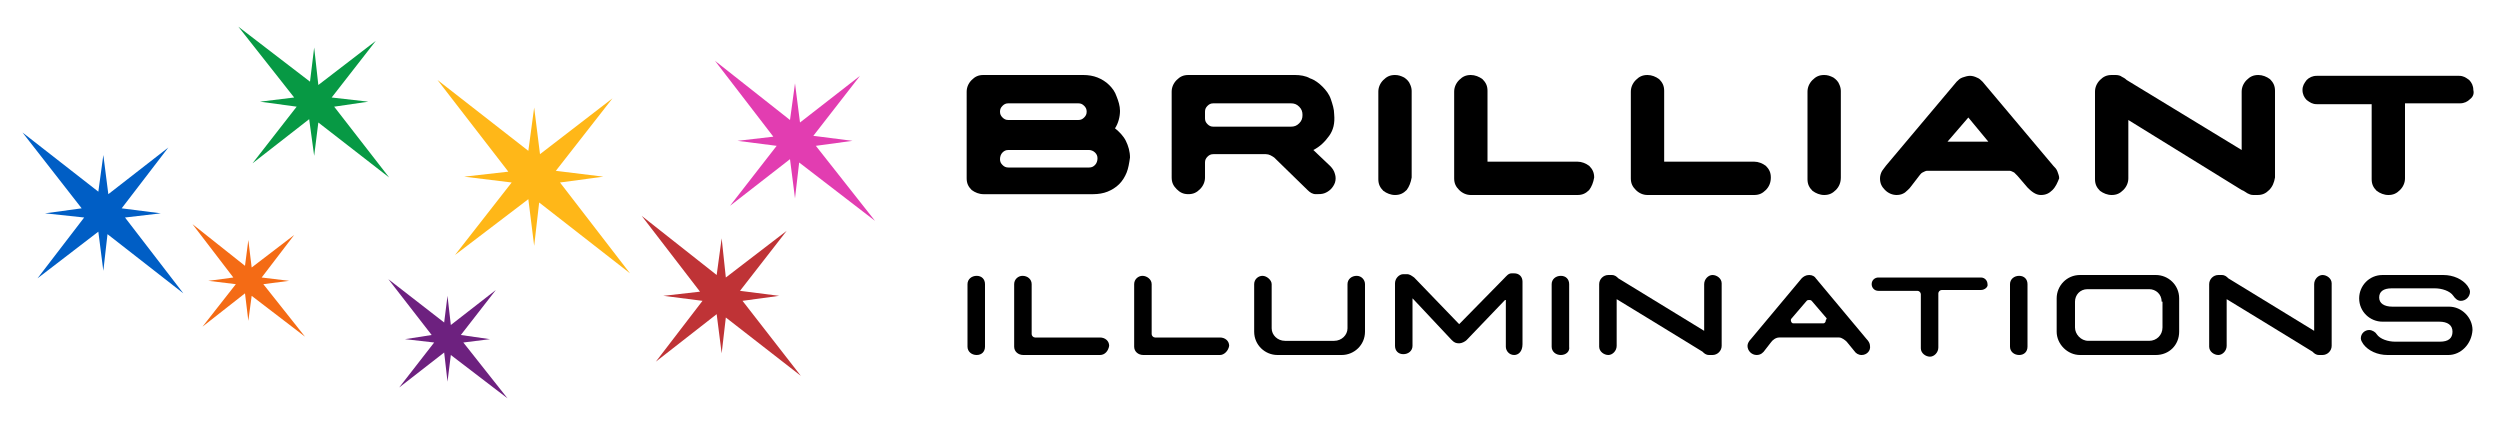
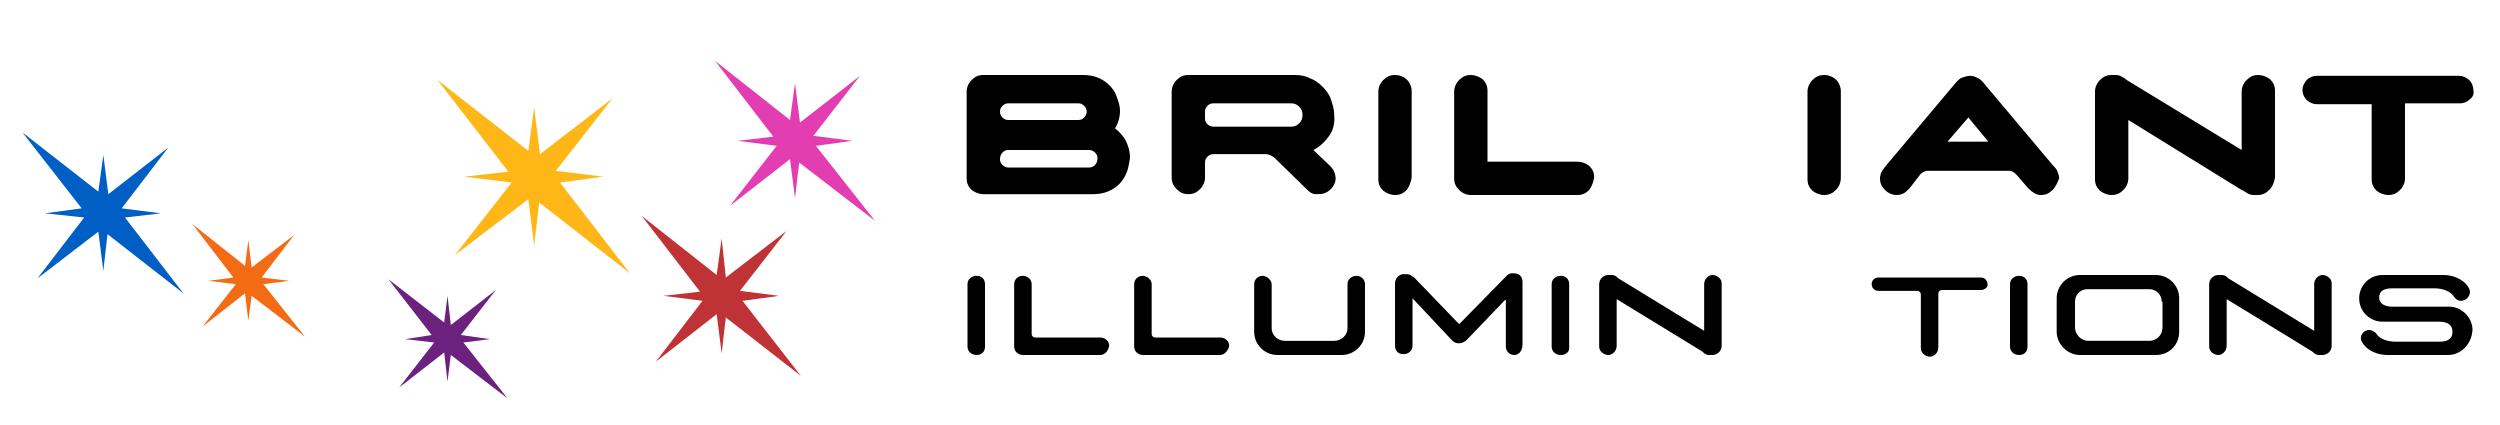
<svg xmlns="http://www.w3.org/2000/svg" id="Layer_1" x="0px" y="0px" viewBox="0 0 300 51" style="enable-background:new 0 0 300 51;" xml:space="preserve">
  <style type="text/css">	.st0{fill:#FFB718;}	.st1{fill:#005EC5;}	.st2{fill:#079944;}	.st3{fill:#E23DB1;}	.st4{fill:#BF3336;}	.st5{fill:#6D217F;}	.st6{fill:#F46B15;}</style>
  <g>
    <g>
      <g>
        <path d="M135.2,20.7c-0.2,0.5-0.5,1-0.9,1.4c-0.4,0.4-0.9,0.7-1.4,0.9s-1.1,0.3-1.7,0.3H118c-0.5,0-1-0.2-1.4-0.5    c-0.4-0.4-0.6-0.8-0.6-1.4V11c0-0.5,0.2-1,0.6-1.4c0.4-0.4,0.8-0.6,1.4-0.6H130c0.6,0,1.2,0.1,1.7,0.3c0.5,0.2,1,0.5,1.4,0.9    c0.4,0.4,0.7,0.8,0.9,1.4c0.2,0.5,0.4,1.1,0.4,1.7c0,0.7-0.2,1.5-0.6,2.1c0.5,0.4,1,0.9,1.3,1.5s0.5,1.3,0.5,2    C135.5,19.6,135.4,20.2,135.2,20.7z M130.1,12.7c-0.2-0.2-0.4-0.3-0.7-0.3l-8.4,0c-0.3,0-0.5,0.1-0.7,0.3    c-0.2,0.2-0.3,0.4-0.3,0.7c0,0.3,0.1,0.5,0.3,0.7c0.2,0.2,0.4,0.3,0.7,0.3h8.4c0.3,0,0.5-0.1,0.7-0.3c0.2-0.2,0.3-0.4,0.3-0.7    C130.4,13.1,130.3,12.9,130.1,12.7z M131.4,18.3c-0.2-0.2-0.5-0.3-0.7-0.3H121c-0.3,0-0.5,0.1-0.7,0.3c-0.2,0.2-0.3,0.5-0.3,0.8    c0,0.3,0.1,0.5,0.3,0.7c0.2,0.2,0.4,0.3,0.7,0.3h9.7c0.3,0,0.5-0.1,0.7-0.3c0.2-0.2,0.3-0.5,0.3-0.8    C131.7,18.7,131.6,18.5,131.4,18.3z" />
        <path d="M159.5,16.3c-0.5,0.7-1.1,1.3-1.9,1.7l2,1.9c0.3,0.3,0.5,0.6,0.6,1c0.1,0.3,0.1,0.7,0,1c-0.1,0.3-0.3,0.6-0.5,0.8    c-0.2,0.2-0.5,0.4-0.8,0.5c-0.3,0.1-0.6,0.1-1,0.1s-0.7-0.2-1-0.5l-4-3.9c-0.3-0.2-0.6-0.4-1-0.4l-6.3,0c-0.3,0-0.5,0.1-0.7,0.3    c-0.2,0.2-0.3,0.4-0.3,0.7v1.8c0,0.5-0.2,1-0.6,1.4c-0.4,0.4-0.8,0.6-1.4,0.6s-1-0.2-1.4-0.6c-0.4-0.4-0.6-0.8-0.6-1.4V11    c0-0.5,0.2-1,0.6-1.4c0.4-0.4,0.8-0.6,1.4-0.6h12.8c0.6,0,1.3,0.1,1.8,0.4c0.6,0.2,1.1,0.6,1.5,1c0.4,0.4,0.8,0.9,1,1.5    s0.4,1.2,0.4,1.8C160.2,14.8,160,15.6,159.5,16.3z M155.9,12.8c-0.3-0.3-0.6-0.4-1-0.4h-9.3c-0.3,0-0.5,0.1-0.7,0.3    c-0.2,0.2-0.3,0.4-0.3,0.7v0.8c0,0.3,0.1,0.5,0.3,0.7c0.2,0.2,0.4,0.3,0.7,0.3l9.3,0c0.4,0,0.7-0.1,1-0.4c0.3-0.3,0.4-0.6,0.4-1    S156.2,13.1,155.9,12.8z" />
        <path d="M168.8,22.8c-0.4,0.4-0.8,0.6-1.4,0.6c-0.5,0-1-0.2-1.4-0.5c-0.4-0.4-0.6-0.8-0.6-1.4V11c0-0.5,0.2-1,0.6-1.4    c0.4-0.4,0.8-0.6,1.4-0.6c0.4,0,0.7,0.1,1.1,0.3c0.3,0.2,0.6,0.5,0.7,0.8c0.1,0.2,0.2,0.5,0.2,0.8v10.4    C169.3,21.9,169.1,22.4,168.8,22.8z" />
        <path d="M190.7,22.8c-0.4,0.4-0.8,0.6-1.4,0.6h-12.8c-0.5,0-1-0.2-1.4-0.6c-0.4-0.4-0.6-0.8-0.6-1.4V11c0-0.5,0.2-1,0.6-1.4    c0.4-0.4,0.8-0.6,1.4-0.6c0.5,0,1,0.2,1.4,0.5c0.4,0.4,0.6,0.8,0.6,1.4l0,8.5h10.8c0.5,0,1,0.2,1.4,0.5c0.4,0.4,0.6,0.8,0.6,1.4    C191.2,21.9,191,22.4,190.7,22.8z" />
-         <path d="M211.9,22.8c-0.4,0.4-0.8,0.6-1.4,0.6h-12.8c-0.5,0-1-0.2-1.4-0.6c-0.4-0.4-0.6-0.8-0.6-1.4V11c0-0.5,0.2-1,0.6-1.4    c0.4-0.4,0.8-0.6,1.4-0.6c0.5,0,1,0.2,1.4,0.5c0.4,0.4,0.6,0.8,0.6,1.4l0,8.5h10.8c0.5,0,1,0.2,1.4,0.5c0.4,0.4,0.6,0.8,0.6,1.4    C212.5,21.9,212.3,22.4,211.9,22.8z" />
        <path d="M220.3,22.8c-0.4,0.4-0.8,0.6-1.4,0.6c-0.5,0-1-0.2-1.4-0.5c-0.4-0.4-0.6-0.8-0.6-1.4V11c0-0.5,0.2-1,0.6-1.4    c0.4-0.4,0.8-0.6,1.4-0.6c0.4,0,0.7,0.1,1.1,0.3c0.3,0.2,0.6,0.5,0.7,0.8c0.1,0.2,0.2,0.5,0.2,0.8v10.4    C220.9,21.9,220.7,22.4,220.3,22.8z" />
        <path d="M246.3,22.8c-0.4,0.4-0.8,0.6-1.4,0.6c-0.3,0-0.6-0.1-0.9-0.3c-0.3-0.2-0.5-0.4-0.7-0.6l-1.2-1.4    c-0.1-0.1-0.2-0.2-0.4-0.4c-0.2-0.1-0.4-0.2-0.5-0.2h-10c-0.1,0-0.3,0.1-0.5,0.2c-0.2,0.1-0.3,0.3-0.4,0.4l-1,1.3    c-0.2,0.3-0.5,0.5-0.7,0.7c-0.3,0.2-0.6,0.3-1,0.3c-0.5,0-1-0.2-1.4-0.6c-0.4-0.4-0.6-0.8-0.6-1.4c0-0.3,0.1-0.6,0.2-0.8    s0.3-0.4,0.5-0.7l8.5-10.1c0.2-0.2,0.4-0.4,0.7-0.5c0.3-0.1,0.6-0.2,0.9-0.2c0.3,0,0.6,0.1,0.8,0.2c0.3,0.1,0.5,0.3,0.7,0.5    l8.5,10.1c0.2,0.2,0.4,0.4,0.5,0.7s0.2,0.5,0.2,0.8C246.9,21.9,246.7,22.4,246.3,22.8z M236.2,14.1l-2.5,2.9h4.9L236.2,14.1z" />
        <path d="M272.3,22.8c-0.4,0.4-0.8,0.6-1.4,0.6h-0.5c-0.3,0-0.5-0.1-0.7-0.2c-0.2-0.1-0.4-0.3-0.7-0.4l-13.6-8.4v7    c0,0.5-0.2,1-0.6,1.4c-0.4,0.4-0.8,0.6-1.4,0.6c-0.5,0-1-0.2-1.4-0.5c-0.4-0.4-0.6-0.8-0.6-1.4V11c0-0.5,0.2-1,0.6-1.4    c0.4-0.4,0.8-0.6,1.4-0.6h0.5c0.3,0,0.6,0.1,0.7,0.2c0.2,0.1,0.4,0.2,0.6,0.4L269,18l0-7c0-0.5,0.2-1,0.6-1.4    c0.4-0.4,0.8-0.6,1.4-0.6c0.5,0,1,0.2,1.4,0.5c0.4,0.4,0.6,0.8,0.6,1.4v10.4C272.9,21.9,272.7,22.4,272.3,22.8z" />
        <path d="M296.4,11.9c-0.3,0.3-0.7,0.5-1.2,0.5h-6.6v9c0,0.5-0.2,1-0.6,1.4c-0.4,0.4-0.8,0.6-1.4,0.6c-0.5,0-1-0.2-1.4-0.5    c-0.4-0.4-0.6-0.8-0.6-1.4v-9l-6.6,0c-0.5,0-0.8-0.2-1.2-0.5c-0.3-0.3-0.5-0.7-0.5-1.2c0-0.5,0.2-0.8,0.5-1.2    c0.3-0.3,0.7-0.5,1.2-0.5h17.1c0.5,0,0.8,0.2,1.2,0.5c0.3,0.3,0.5,0.7,0.5,1.2C296.9,11.2,296.8,11.6,296.4,11.9z" />
      </g>
      <g>
        <path d="M117.2,42.6c-0.6,0-1.1-0.4-1.1-1v-7.5c0-0.6,0.5-1,1.1-1s1,0.4,1,1v7.5C118.2,42.2,117.8,42.6,117.2,42.6z" />
        <path d="M132,42.6h-9.2c-0.6,0-1.1-0.4-1.1-1v-7.5c0-0.6,0.5-1,1-1c0.6,0,1.1,0.4,1.1,1v6c0,0.2,0.2,0.4,0.4,0.4h7.8    c0.6,0,1.1,0.4,1.1,1C133,42.1,132.6,42.6,132,42.6z" />
        <path d="M146.4,42.6h-9.2c-0.6,0-1.1-0.4-1.1-1v-7.5c0-0.6,0.5-1,1-1s1.1,0.4,1.1,1v6c0,0.2,0.2,0.4,0.4,0.4h7.8    c0.6,0,1.1,0.4,1.1,1C147.4,42.1,146.9,42.6,146.4,42.6z" />
        <path d="M161,42.6h-7.7c-1.5,0-2.8-1.2-2.8-2.8v-5.7c0-0.6,0.5-1,1-1s1.1,0.5,1.1,1v5.3c0,0.8,0.7,1.5,1.6,1.5h5.9    c0.9,0,1.6-0.7,1.6-1.5v-5.3c0-0.6,0.5-1,1.1-1s1,0.5,1,1v5.7C163.8,41.4,162.5,42.6,161,42.6z" />
        <path d="M181.7,42.6c-0.6,0-1-0.5-1-1v-5.6c0,0,0,0-0.1,0l-4.6,4.8c-0.2,0.2-0.6,0.4-0.9,0.4c-0.4,0-0.6-0.1-0.9-0.4    c0,0-4.4-4.7-4.6-4.9c0,0-0.1-0.1-0.1-0.1v5.7c0,0.6-0.5,1-1.1,1s-1-0.4-1-1v-7.5c0-0.6,0.5-1.1,1-1.1h0.4c0.4,0,0.6,0.2,0.9,0.4    l5.4,5.6l5.4-5.5c0.3-0.3,0.5-0.6,0.9-0.6h0.3c0.6,0,1,0.4,1,1v7.5C182.7,42.2,182.2,42.6,181.7,42.6z" />
        <path d="M187.3,42.6c-0.6,0-1.1-0.4-1.1-1v-7.5c0-0.6,0.5-1,1.1-1s1,0.4,1,1v7.5C188.4,42.2,187.9,42.6,187.3,42.6z" />
        <path d="M205.5,42.6h-0.4c-0.4,0-0.6-0.2-0.8-0.4C204,42,194,35.9,194,35.9v5.6c0,0.6-0.5,1.1-1,1.1s-1.1-0.4-1.1-1v-7.5    c0-0.6,0.5-1.1,1.1-1.1h0.4c0.4,0,0.6,0.2,0.8,0.4c0,0,10.3,6.3,10.3,6.3v-5.6c0-0.6,0.5-1.1,1-1.1s1.1,0.4,1.1,1v7.5    C206.6,42.1,206.1,42.6,205.5,42.6z" />
-         <path d="M223.4,42.6c-0.4,0-0.7-0.2-0.9-0.5l-0.9-1.1c-0.2-0.2-0.6-0.5-0.9-0.5l-7.2,0c-0.4,0-0.8,0.3-1,0.6l-0.7,0.9    c-0.2,0.3-0.5,0.6-1,0.6c-0.6,0-1.1-0.5-1.1-1.1c0-0.3,0.2-0.6,0.4-0.8l6.1-7.3c0.2-0.2,0.5-0.4,0.9-0.4c0.4,0,0.7,0.2,0.8,0.4    l6.1,7.3c0.2,0.2,0.4,0.5,0.4,0.8C224.5,42.1,224,42.6,223.4,42.6z M219.2,38.2l-1.8-2.1c-0.1-0.1-0.2-0.1-0.3-0.1    c-0.1,0-0.2,0-0.3,0.1l-1.8,2.1c0,0-0.1,0.1-0.1,0.2c0,0.2,0.1,0.4,0.3,0.4h3.6c0.2,0,0.3-0.2,0.3-0.4    C219.2,38.3,219.2,38.2,219.2,38.2z" />
        <path d="M237.7,34.8H233c-0.2,0-0.4,0.2-0.4,0.4v6.5c0,0.6-0.5,1.1-1,1.1s-1.1-0.4-1.1-1v-6.5c0-0.2-0.2-0.4-0.4-0.4h-4.7    c-0.5,0-0.8-0.4-0.8-0.8c0-0.5,0.4-0.8,0.8-0.8h12.3c0.5,0,0.8,0.4,0.8,0.8C238.6,34.4,238.2,34.8,237.7,34.8z" />
        <path d="M242.3,42.6c-0.6,0-1.1-0.4-1.1-1v-7.5c0-0.6,0.5-1,1.1-1s1,0.4,1,1v7.5C243.3,42.2,242.9,42.6,242.3,42.6z" />
        <path d="M258.7,42.6h-9.1c-1.5,0-2.8-1.3-2.8-2.8v-4c0-1.5,1.2-2.8,2.8-2.8h9.1c1.5,0,2.8,1.2,2.8,2.8v4    C261.5,41.4,260.3,42.6,258.7,42.6z M259.4,36.2c0-0.9-0.7-1.5-1.5-1.5h-7.4c-0.9,0-1.5,0.7-1.5,1.5v3.1c0,0.8,0.7,1.6,1.6,1.6    h7.3c0.9,0,1.6-0.7,1.6-1.6V36.2z" />
        <path d="M278.7,42.6h-0.4c-0.4,0-0.6-0.2-0.8-0.4c-0.3-0.2-10.3-6.3-10.3-6.3v5.6c0,0.6-0.5,1.1-1,1.1s-1.1-0.4-1.1-1v-7.5    c0-0.6,0.5-1.1,1.1-1.1h0.4c0.4,0,0.6,0.2,0.8,0.4c0,0,10.3,6.3,10.3,6.3v-5.6c0-0.6,0.5-1.1,1-1.1s1.1,0.4,1.1,1v7.5    C279.8,42.1,279.3,42.6,278.7,42.6z" />
        <path d="M293.8,42.6h-7.3c-1.2,0-2.3-0.5-2.9-1.3c-0.1-0.2-0.3-0.4-0.3-0.7c0-0.6,0.5-1,1-1c0.4,0,0.8,0.3,0.9,0.5    c0.4,0.6,1.4,0.9,2.2,0.9h5.4c1,0,1.5-0.4,1.5-1.2c0-0.8-0.6-1.2-1.6-1.2h-6.8c-1.5,0-2.8-1.2-2.8-2.8c0-1.5,1.2-2.8,2.8-2.8h7.3    c1.2,0,2.3,0.5,2.9,1.3c0.1,0.2,0.3,0.4,0.3,0.7c0,0.6-0.5,1.1-1.1,1.1c-0.4,0-0.7-0.3-0.9-0.6c-0.4-0.6-1.4-0.9-2.2-0.9H287    c-1,0-1.5,0.4-1.5,1.1c0,0.7,0.6,1.1,1.6,1.1h6.8c1.5,0,2.8,1.3,2.8,2.8C296.6,41.3,295.3,42.6,293.8,42.6z" />
      </g>
    </g>
    <g>
      <polygon class="st0" points="66.7,20.5 73.5,11.8 64.8,18.5 64.1,12.9 63.4,18.1 52.5,9.6 61,20.6 55.7,21.2 61.4,21.9 54.6,30.6    63.4,23.9 64.1,29.5 64.7,24.3 75.6,32.8 67.2,21.9 72.4,21.2   " />
      <polygon class="st1" points="14.6,25 20.2,17.7 13,23.3 12.4,18.6 11.8,23 2.7,15.9 9.8,25 5.4,25.6 10.1,26.1 4.5,33.4    11.8,27.8 12.4,32.5 12.9,28.1 22,35.2 15,26.1 19.3,25.6   " />
-       <polygon class="st2" points="39.8,11.7 45.1,4.9 38.2,10.2 37.7,5.7 37.2,9.8 28.6,3.2 35.3,11.7 31.2,12.2 35.6,12.8 30.3,19.6    37.1,14.3 37.7,18.7 38.2,14.7 46.7,21.3 40.1,12.8 44.2,12.2   " />
      <polygon class="st3" points="97.6,16.3 103.2,9.1 96,14.7 95.4,10 94.8,14.4 85.8,7.3 92.8,16.4 88.5,16.9 93.2,17.5 87.6,24.7    94.8,19.1 95.4,23.8 95.9,19.5 105,26.5 97.9,17.5 102.3,16.9   " />
      <polygon class="st4" points="88.8,34.9 94.4,27.7 87.1,33.3 86.6,28.6 86,33 77,25.9 84,35 79.6,35.5 84.3,36.1 78.7,43.4    86,37.7 86.6,42.4 87.1,38.1 96.1,45.1 89.1,36.1 93.5,35.5   " />
      <polygon class="st5" points="55.3,40.2 59.5,34.8 54.1,39 53.7,35.5 53.3,38.7 46.6,33.5 51.8,40.2 48.6,40.7 52.1,41.1    47.9,46.5 53.3,42.3 53.7,45.8 54.1,42.6 60.9,47.8 55.6,41.1 58.8,40.7   " />
      <polygon class="st6" points="31.4,33.3 35.3,28.2 30.2,32.1 29.8,28.8 29.4,31.9 23.1,26.9 28,33.3 25,33.7 28.3,34.1 24.3,39.2    29.4,35.2 29.8,38.5 30.2,35.5 36.6,40.4 31.6,34.1 34.7,33.7   " />
    </g>
  </g>
</svg>